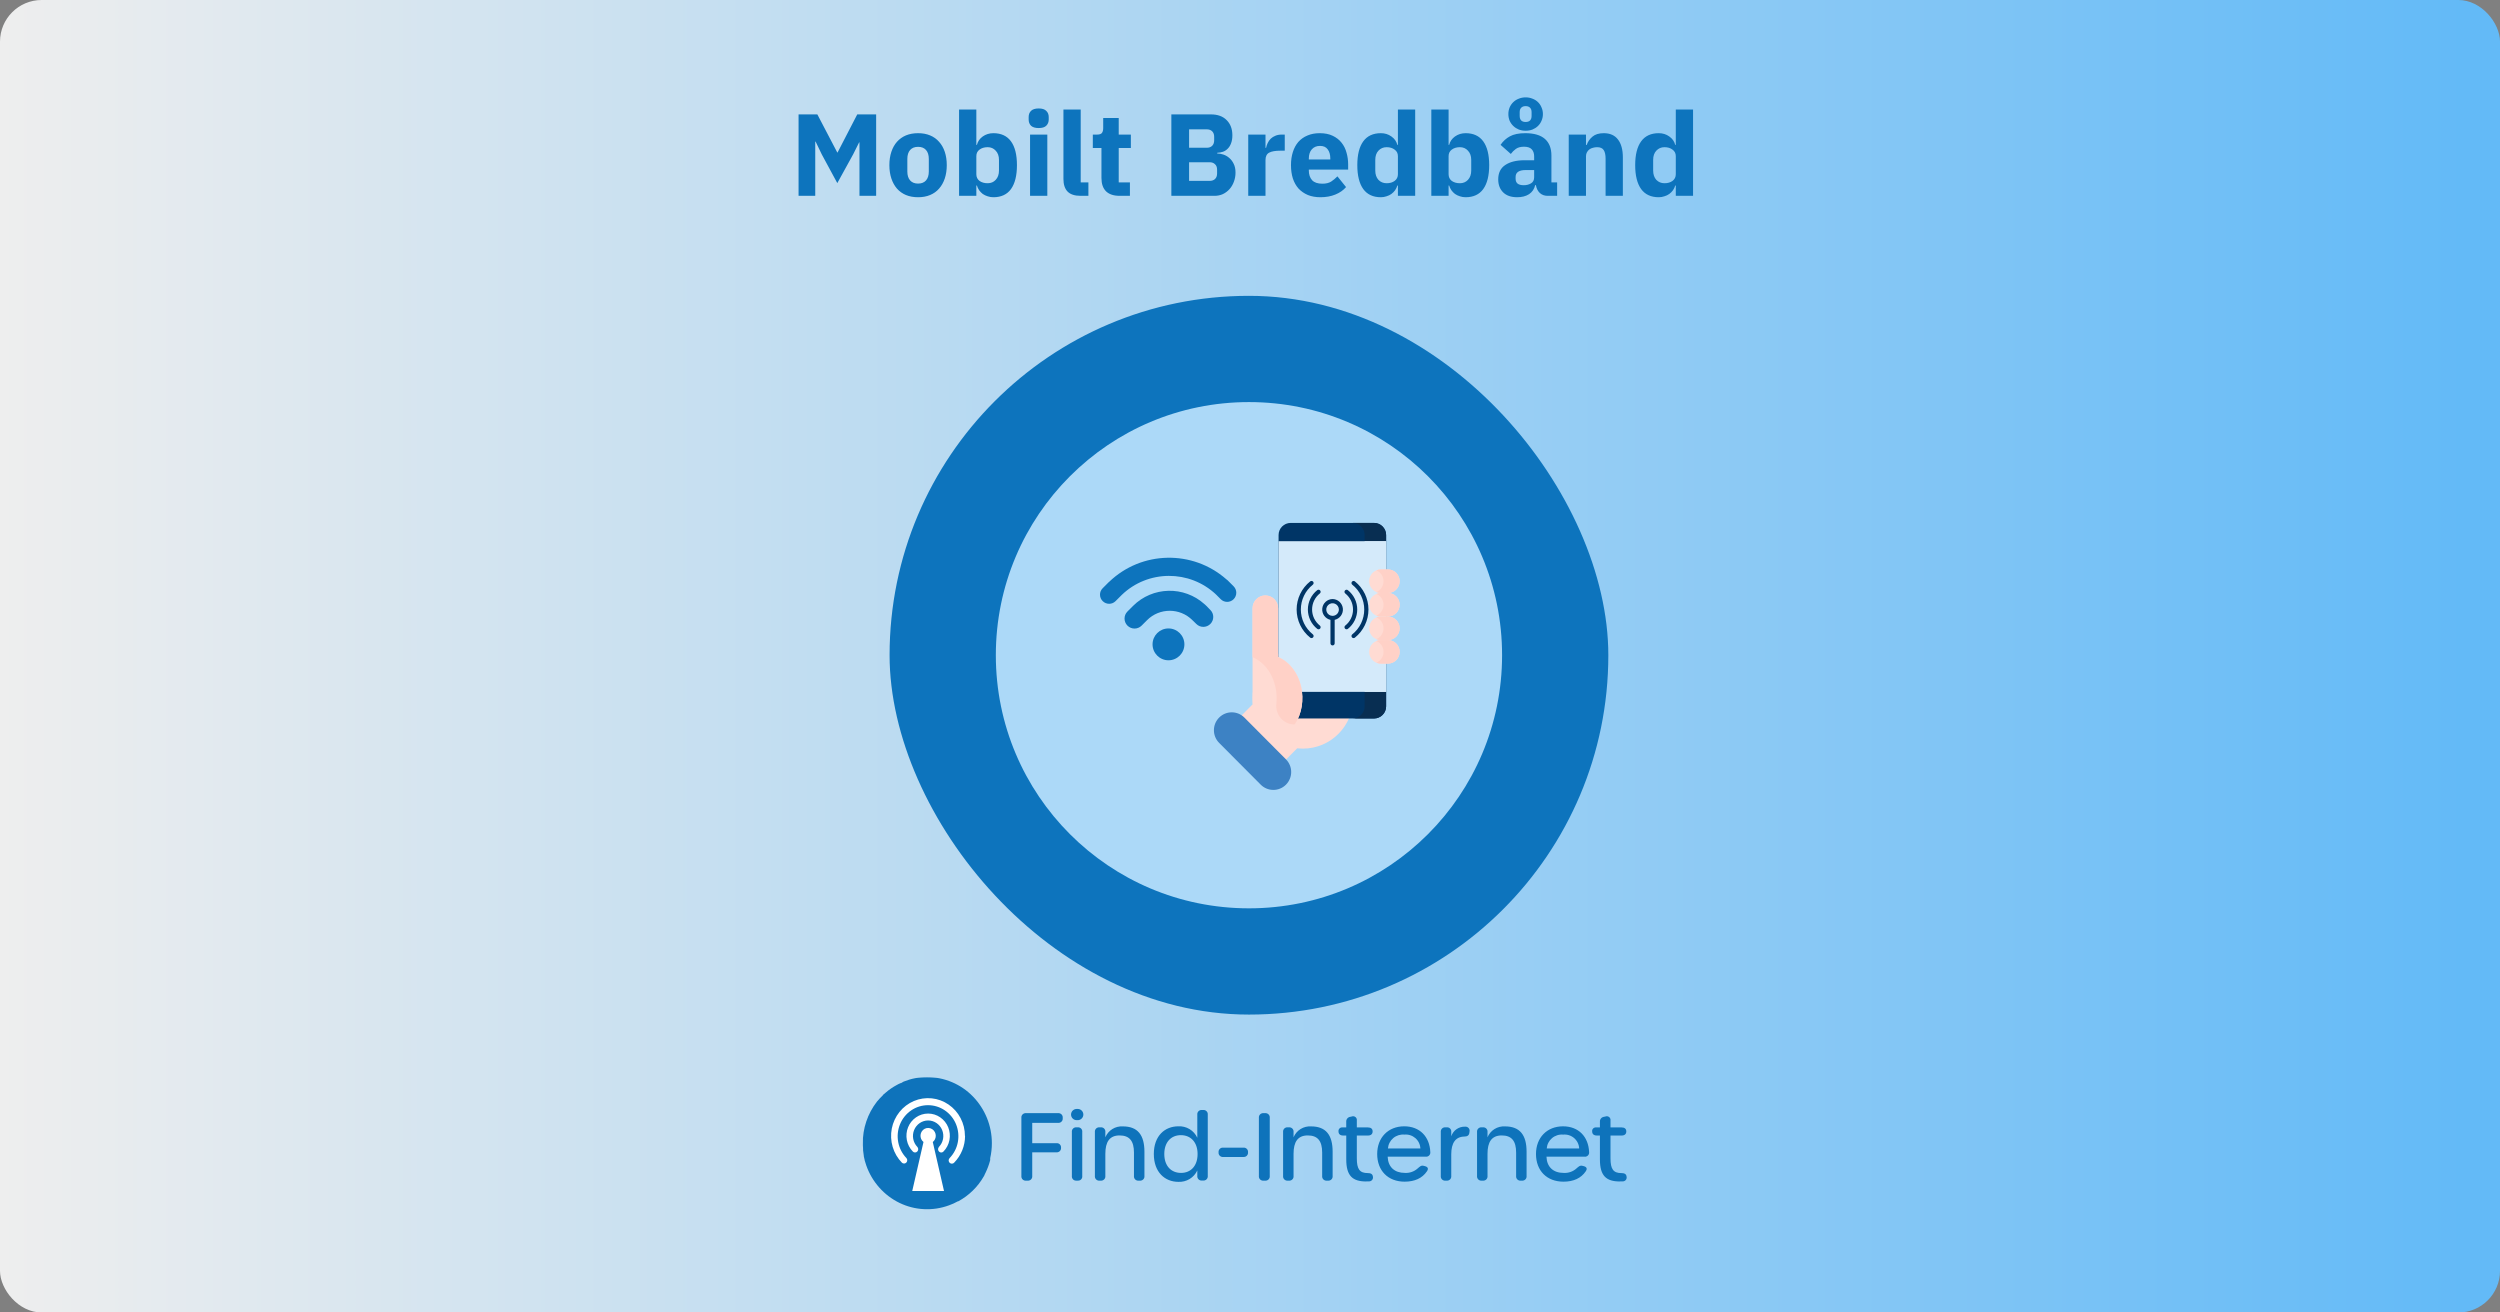
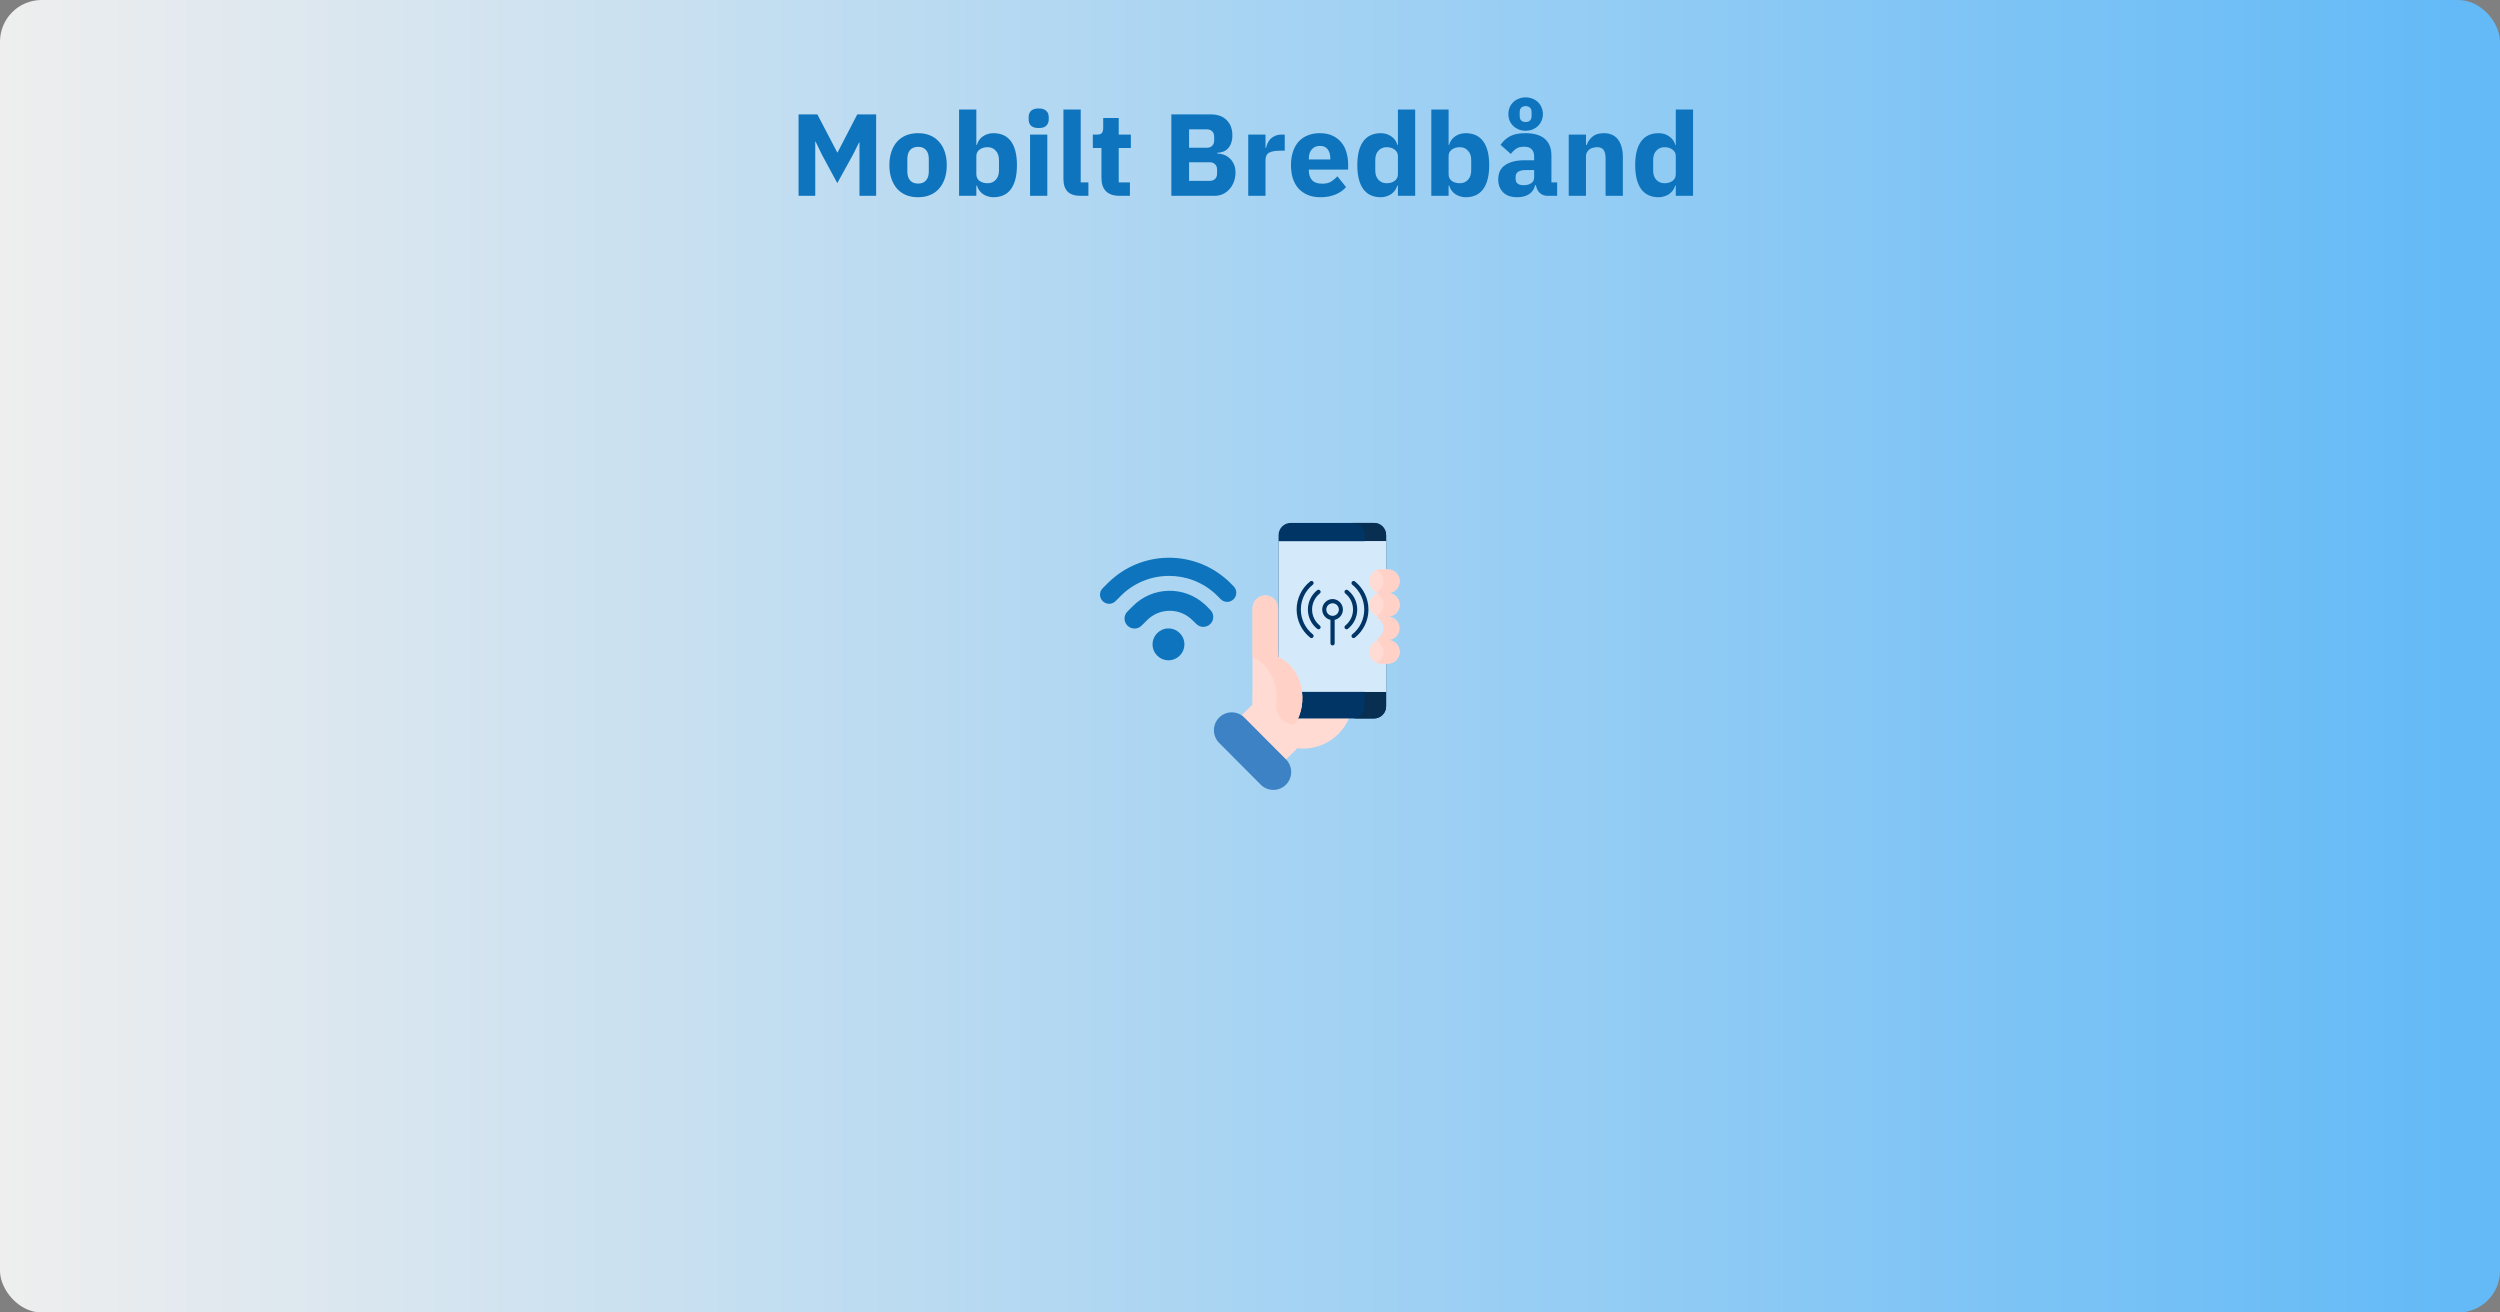
<svg xmlns="http://www.w3.org/2000/svg" width="1200" height="630" viewBox="0 0 1200 630" fill="none">
  <rect x="0" y="0" width="1200" height="630" fill="#808080" stroke="none" />
  <g clip-path="url(#clip0_379_7764)">
    <rect width="1200" height="630" fill="url(#paint0_linear_379_7764)" />
    <mask id="mask0_379_7764" style="mask-type:luminance" maskUnits="userSpaceOnUse" x="414" y="517" width="373" height="64">
-       <path d="M786.364 517H414V581H786.364V517Z" fill="white" />
+       <path d="M786.364 517V581H786.364V517Z" fill="white" />
    </mask>
    <g mask="url(#mask0_379_7764)">
      <path d="M492.509 566.708H493.227C493.53 566.741 493.837 566.706 494.125 566.606C494.412 566.505 494.674 566.341 494.889 566.126C495.105 565.911 495.269 565.65 495.37 565.364C495.471 565.077 495.506 564.771 495.472 564.469V553.109H507.051C507.35 553.143 507.654 553.111 507.938 553.014C508.223 552.916 508.483 552.757 508.698 552.547C508.913 552.337 509.078 552.081 509.182 551.8C509.285 551.518 509.324 551.216 509.296 550.917V550.873C509.32 550.578 509.277 550.28 509.171 550.003C509.066 549.725 508.899 549.475 508.684 549.269C508.47 549.064 508.212 548.908 507.929 548.814C507.647 548.72 507.347 548.69 507.051 548.726H495.472V538.972H507.854C508.158 539.006 508.465 538.972 508.753 538.872C509.041 538.771 509.303 538.608 509.519 538.393C509.735 538.178 509.9 537.917 510.001 537.63C510.103 537.343 510.138 537.037 510.104 536.735V536.558C510.138 536.256 510.103 535.951 510.002 535.664C509.901 535.377 509.737 535.117 509.522 534.902C509.306 534.687 509.045 534.523 508.757 534.422C508.469 534.321 508.163 534.286 507.86 534.319H492.509C492.206 534.286 491.9 534.321 491.612 534.422C491.325 534.522 491.063 534.686 490.848 534.901C490.632 535.116 490.468 535.376 490.367 535.663C490.266 535.949 490.231 536.255 490.264 536.557V564.469C490.231 564.771 490.266 565.077 490.367 565.364C490.467 565.65 490.632 565.911 490.847 566.126C491.063 566.341 491.324 566.505 491.612 566.606C491.899 566.706 492.206 566.741 492.509 566.708ZM517.053 537.669C517.427 537.704 517.805 537.66 518.162 537.541C518.518 537.422 518.846 537.23 519.124 536.977C519.402 536.724 519.624 536.417 519.776 536.074C519.928 535.731 520.006 535.36 520.006 534.985C520.006 534.61 519.928 534.239 519.776 533.896C519.624 533.553 519.402 533.245 519.124 532.993C518.846 532.74 518.518 532.548 518.162 532.429C517.805 532.31 517.427 532.266 517.053 532.301C516.678 532.266 516.3 532.31 515.944 532.429C515.587 532.548 515.259 532.74 514.981 532.993C514.703 533.245 514.481 533.553 514.329 533.896C514.177 534.239 514.099 534.61 514.099 534.985C514.099 535.36 514.177 535.731 514.329 536.074C514.481 536.417 514.703 536.724 514.981 536.977C515.259 537.23 515.587 537.422 515.944 537.541C516.3 537.66 516.678 537.704 517.053 537.669ZM516.699 566.705H517.283C517.583 566.737 517.887 566.7 518.171 566.599C518.455 566.497 518.713 566.332 518.924 566.117C519.136 565.902 519.296 565.642 519.392 565.356C519.488 565.071 519.518 564.768 519.48 564.469V543.355C519.518 543.056 519.488 542.753 519.392 542.467C519.296 542.181 519.136 541.921 518.925 541.705C518.713 541.49 518.455 541.325 518.17 541.223C517.886 541.122 517.582 541.086 517.281 541.118H516.697C516.397 541.09 516.095 541.129 515.812 541.232C515.529 541.335 515.273 541.5 515.063 541.714C514.852 541.929 514.692 542.187 514.594 542.471C514.497 542.755 514.464 543.057 514.498 543.355V564.469C514.464 564.767 514.496 565.069 514.593 565.353C514.691 565.637 514.85 565.895 515.061 566.11C515.271 566.324 515.527 566.49 515.809 566.593C516.092 566.696 516.394 566.736 516.694 566.708L516.699 566.705ZM538.961 540.667C537.189 540.559 535.427 541.005 533.923 541.944C532.418 542.882 531.245 544.266 530.567 545.901V543.355C530.6 543.054 530.565 542.749 530.464 542.462C530.363 542.176 530.199 541.916 529.983 541.702C529.768 541.487 529.507 541.323 529.22 541.223C528.933 541.122 528.627 541.087 528.324 541.12H527.793C527.491 541.086 527.184 541.121 526.897 541.222C526.609 541.323 526.348 541.487 526.132 541.701C525.917 541.916 525.753 542.176 525.652 542.463C525.551 542.75 525.515 543.055 525.549 543.357V564.469C525.515 564.771 525.551 565.076 525.652 565.363C525.753 565.65 525.917 565.91 526.132 566.125C526.348 566.339 526.609 566.503 526.897 566.604C527.184 566.705 527.491 566.74 527.793 566.706H528.324C528.627 566.739 528.933 566.704 529.221 566.603C529.508 566.502 529.769 566.339 529.984 566.124C530.199 565.909 530.364 565.649 530.464 565.362C530.565 565.076 530.6 564.771 530.567 564.469V553.825C530.567 548.183 532.541 545.009 537.39 545.009C542.148 545.009 544.303 547.654 544.303 553.241V564.469C544.269 564.771 544.304 565.076 544.405 565.363C544.505 565.649 544.669 565.909 544.884 566.124C545.1 566.339 545.36 566.503 545.648 566.604C545.935 566.705 546.241 566.741 546.544 566.708H547.075C547.378 566.743 547.686 566.709 547.975 566.609C548.264 566.509 548.526 566.345 548.743 566.13C548.959 565.915 549.124 565.653 549.226 565.366C549.327 565.078 549.362 564.772 549.328 564.469V552.832C549.328 544.743 546.052 540.667 538.961 540.667ZM565.639 567.29C567.524 567.375 569.391 566.902 571.005 565.929C572.619 564.956 573.907 563.527 574.707 561.824V564.42C574.673 564.721 574.708 565.027 574.809 565.314C574.91 565.6 575.075 565.86 575.29 566.075C575.506 566.29 575.767 566.454 576.054 566.555C576.342 566.655 576.648 566.69 576.951 566.657H577.482C577.785 566.69 578.092 566.655 578.379 566.555C578.667 566.454 578.928 566.29 579.143 566.075C579.359 565.86 579.523 565.6 579.624 565.314C579.725 565.027 579.76 564.721 579.727 564.42V535.035C579.76 534.733 579.725 534.428 579.624 534.141C579.523 533.854 579.359 533.594 579.143 533.379C578.928 533.165 578.667 533.001 578.379 532.9C578.092 532.799 577.785 532.764 577.482 532.798H576.951C576.648 532.764 576.342 532.799 576.054 532.9C575.767 533.001 575.506 533.165 575.29 533.379C575.075 533.594 574.91 533.854 574.809 534.141C574.708 534.428 574.673 534.733 574.707 535.035V546.132C573.919 544.408 572.628 542.961 571.003 541.979C569.377 540.998 567.493 540.527 565.595 540.63C559.227 540.63 553.835 545.103 553.835 553.917C553.835 562.773 559.266 567.29 565.639 567.29ZM566.895 562.995C562.093 562.995 558.861 559.596 558.861 553.913C558.861 548.271 562.093 544.875 566.805 544.875C571.608 544.875 574.839 548.32 574.839 553.913C574.846 559.552 571.662 562.995 566.895 562.995ZM587.153 555.345H596.802C597.105 555.378 597.412 555.343 597.699 555.242C597.987 555.142 598.248 554.978 598.463 554.763C598.679 554.548 598.843 554.288 598.944 554.001C599.045 553.715 599.08 553.409 599.047 553.107C599.08 552.805 599.045 552.5 598.944 552.213C598.843 551.927 598.679 551.666 598.463 551.452C598.248 551.237 597.987 551.073 597.699 550.972C597.412 550.872 597.105 550.837 596.802 550.87H587.154C586.852 550.837 586.545 550.872 586.257 550.972C585.97 551.073 585.709 551.237 585.493 551.452C585.278 551.666 585.113 551.927 585.012 552.213C584.911 552.5 584.876 552.805 584.91 553.107C584.876 553.409 584.911 553.715 585.012 554.002C585.113 554.289 585.277 554.549 585.493 554.764C585.708 554.979 585.969 555.143 586.257 555.244C586.545 555.345 586.851 555.38 587.154 555.346L587.153 555.345ZM606.51 566.708H607.228C607.532 566.743 607.839 566.708 608.128 566.608C608.416 566.508 608.678 566.344 608.895 566.129C609.111 565.914 609.276 565.653 609.377 565.365C609.479 565.078 609.514 564.772 609.48 564.469V536.557C609.513 536.255 609.478 535.949 609.377 535.663C609.276 535.376 609.112 535.116 608.896 534.901C608.681 534.686 608.42 534.522 608.132 534.422C607.845 534.321 607.538 534.286 607.235 534.319H606.51C606.207 534.286 605.9 534.321 605.613 534.422C605.325 534.522 605.064 534.686 604.849 534.901C604.633 535.116 604.469 535.376 604.368 535.663C604.267 535.949 604.232 536.255 604.265 536.557V564.469C604.231 564.771 604.266 565.077 604.367 565.364C604.468 565.65 604.632 565.911 604.848 566.126C605.063 566.341 605.325 566.505 605.612 566.606C605.9 566.706 606.207 566.741 606.51 566.708ZM629.299 540.667C627.527 540.559 625.765 541.005 624.261 541.944C622.756 542.882 621.583 544.266 620.905 545.901V543.355C620.939 543.053 620.903 542.748 620.802 542.461C620.701 542.175 620.537 541.914 620.322 541.7C620.106 541.485 619.845 541.321 619.557 541.22C619.27 541.12 618.963 541.085 618.66 541.118H618.13C617.827 541.085 617.52 541.12 617.233 541.22C616.945 541.321 616.684 541.485 616.469 541.7C616.253 541.914 616.089 542.175 615.988 542.461C615.887 542.748 615.852 543.053 615.885 543.355V564.469C615.852 564.771 615.887 565.076 615.988 565.363C616.089 565.65 616.253 565.91 616.469 566.125C616.684 566.339 616.945 566.503 617.233 566.604C617.52 566.705 617.827 566.74 618.13 566.706H618.66C618.963 566.74 619.27 566.705 619.557 566.604C619.845 566.503 620.106 566.339 620.322 566.125C620.537 565.91 620.701 565.65 620.802 565.363C620.903 565.076 620.939 564.771 620.905 564.469V553.825C620.905 548.183 622.879 545.009 627.728 545.009C632.486 545.009 634.641 547.654 634.641 553.241V564.469C634.607 564.771 634.643 565.076 634.744 565.363C634.845 565.65 635.009 565.91 635.224 566.125C635.44 566.339 635.701 566.503 635.989 566.604C636.276 566.705 636.583 566.74 636.885 566.706H637.416C637.719 566.74 638.026 566.705 638.313 566.604C638.601 566.503 638.862 566.339 639.077 566.125C639.293 565.91 639.457 565.65 639.558 565.363C639.659 565.076 639.694 564.771 639.661 564.469V552.832C639.666 544.743 636.39 540.667 629.299 540.667ZM655.806 567.062H657.108C657.394 567.072 657.679 567.016 657.94 566.899C658.202 566.781 658.432 566.605 658.615 566.385C658.797 566.164 658.926 565.905 658.991 565.627C659.057 565.349 659.058 565.059 658.993 564.781C658.859 563.529 657.96 563.081 656.57 563.081C652.664 563.081 651.274 561.248 651.274 555.969V545.057H656.616C658.052 545.057 658.861 544.341 658.861 543.089C658.861 541.837 658.052 541.166 656.616 541.166H651.274V537.898C651.329 537.581 651.297 537.254 651.182 536.952C651.067 536.65 650.873 536.385 650.62 536.184C650.367 535.983 650.064 535.853 649.743 535.809C649.423 535.764 649.096 535.806 648.797 535.931L648.169 536.065C647.59 536.133 647.06 536.423 646.691 536.874C646.323 537.325 646.145 537.901 646.195 538.48V541.164H644.364C644.106 541.136 643.845 541.168 643.601 541.255C643.356 541.343 643.135 541.484 642.953 541.67C642.772 541.855 642.635 542.079 642.553 542.324C642.47 542.57 642.445 542.831 642.479 543.087C642.479 544.339 643.287 545.055 644.724 545.055H646.204V556.552C646.204 564.381 649.211 567.11 655.809 567.11L655.806 567.062ZM674.243 567.196C679.046 567.196 682.681 565.541 684.925 562.231C685.778 560.98 685.456 560.128 683.892 559.726L683.362 559.592C682.106 559.278 681.476 559.994 680.489 560.844C679.659 561.591 678.687 562.166 677.632 562.535C676.576 562.904 675.457 563.059 674.34 562.991C669.357 562.991 666.262 560.17 666.081 555.207H684.301C684.605 555.248 684.915 555.219 685.206 555.121C685.498 555.023 685.762 554.859 685.979 554.643C686.197 554.426 686.361 554.162 686.459 553.872C686.557 553.582 686.587 553.273 686.546 552.97C686.231 545.587 681.474 540.628 674.024 540.628C666.348 540.628 661.052 546.041 661.052 553.915C661.049 561.921 666.255 567.202 674.243 567.202V567.196ZM666.209 551.27C666.28 550.312 666.541 549.378 666.979 548.522C667.416 547.666 668.02 546.905 668.755 546.285C669.491 545.664 670.343 545.196 671.262 544.907C672.181 544.618 673.149 544.515 674.109 544.604C675.057 544.514 676.013 544.618 676.92 544.909C677.826 545.2 678.664 545.671 679.382 546.295C680.1 546.918 680.683 547.681 681.096 548.536C681.509 549.392 681.743 550.322 681.784 551.27H666.209ZM703.246 540.802C701.787 540.747 700.349 541.167 699.151 541.999C697.953 542.83 697.058 544.028 696.604 545.411V543.267C696.631 542.97 696.592 542.671 696.487 542.392C696.383 542.113 696.217 541.86 696.001 541.654C695.785 541.448 695.525 541.292 695.241 541.2C694.957 541.107 694.655 541.08 694.359 541.12H693.828C693.525 541.086 693.219 541.121 692.931 541.222C692.644 541.323 692.383 541.487 692.167 541.701C691.952 541.916 691.787 542.176 691.686 542.463C691.585 542.75 691.55 543.055 691.584 543.357V564.469C691.55 564.771 691.585 565.076 691.686 565.363C691.787 565.65 691.952 565.91 692.167 566.125C692.383 566.339 692.644 566.503 692.931 566.604C693.219 566.705 693.525 566.74 693.828 566.706H694.359C694.662 566.74 694.969 566.705 695.256 566.604C695.544 566.503 695.805 566.339 696.02 566.125C696.236 565.91 696.4 565.65 696.501 565.363C696.602 565.076 696.637 564.771 696.604 564.469V554.049C696.604 548.68 698.624 545.639 702.843 545.549C704.323 545.549 705.176 545.02 705.319 543.581L705.363 543.228C705.441 542.922 705.443 542.602 705.369 542.295C705.296 541.988 705.149 541.703 704.941 541.465C704.733 541.227 704.47 541.043 704.175 540.928C703.879 540.813 703.561 540.771 703.246 540.806V540.802ZM722.396 540.668C720.624 540.561 718.863 541.007 717.358 541.946C715.853 542.884 714.68 544.268 714.003 545.903V543.355C714.036 543.053 714.001 542.748 713.9 542.461C713.799 542.175 713.635 541.914 713.419 541.7C713.204 541.485 712.943 541.321 712.655 541.22C712.367 541.12 712.061 541.085 711.758 541.118H711.227C710.924 541.085 710.618 541.12 710.33 541.22C710.043 541.321 709.782 541.485 709.566 541.7C709.351 541.914 709.186 542.175 709.085 542.461C708.984 542.748 708.949 543.053 708.983 543.355V564.469C708.949 564.771 708.984 565.077 709.085 565.364C709.186 565.651 709.35 565.912 709.566 566.127C709.782 566.342 710.043 566.506 710.331 566.606C710.619 566.707 710.926 566.742 711.229 566.708H711.76C712.063 566.741 712.369 566.706 712.657 566.606C712.944 566.505 713.205 566.341 713.421 566.126C713.636 565.912 713.801 565.651 713.902 565.365C714.003 565.078 714.038 564.773 714.005 564.471V553.825C714.005 548.183 715.979 545.009 720.827 545.009C725.586 545.009 727.74 547.654 727.74 553.241V564.469C727.707 564.77 727.741 565.076 727.842 565.362C727.943 565.648 728.106 565.909 728.321 566.124C728.536 566.338 728.797 566.503 729.084 566.604C729.371 566.705 729.677 566.741 729.979 566.708H730.51C730.813 566.741 731.12 566.706 731.407 566.606C731.695 566.505 731.956 566.341 732.171 566.126C732.387 565.912 732.551 565.651 732.652 565.365C732.753 565.078 732.788 564.773 732.755 564.471V552.832C732.766 544.743 729.489 540.667 722.398 540.667L722.396 540.668ZM750.467 567.202C755.27 567.202 758.905 565.546 761.149 562.237C762.002 560.985 761.68 560.133 760.116 559.731L759.586 559.597C758.33 559.284 757.7 559.999 756.713 560.849C755.883 561.597 754.911 562.171 753.856 562.54C752.8 562.909 751.681 563.064 750.564 562.997C745.581 562.997 742.486 560.176 742.305 555.212H760.525C760.829 555.253 761.139 555.224 761.43 555.126C761.722 555.028 761.986 554.864 762.203 554.648C762.421 554.431 762.585 554.168 762.683 553.878C762.781 553.587 762.811 553.279 762.77 552.975C762.455 545.593 757.698 540.633 750.248 540.633C742.572 540.633 737.276 546.046 737.276 553.92C737.271 561.921 742.479 567.202 750.467 567.202ZM742.433 551.275C742.503 550.317 742.765 549.383 743.202 548.527C743.64 547.671 744.244 546.911 744.979 546.29C745.715 545.669 746.567 545.201 747.486 544.912C748.405 544.624 749.373 544.521 750.333 544.609C751.281 544.52 752.237 544.623 753.144 544.914C754.05 545.205 754.888 545.676 755.606 546.3C756.324 546.924 756.907 547.686 757.32 548.542C757.733 549.397 757.967 550.327 758.008 551.275H742.433ZM777.572 567.068H778.874C779.16 567.078 779.445 567.021 779.706 566.904C779.968 566.786 780.198 566.611 780.381 566.39C780.563 566.17 780.692 565.91 780.758 565.632C780.823 565.354 780.824 565.065 780.759 564.786C780.625 563.534 779.726 563.087 778.336 563.087C774.43 563.087 773.04 561.253 773.04 555.974V545.057H778.382C779.818 545.057 780.627 544.341 780.627 543.089C780.627 541.837 779.818 541.166 778.382 541.166H773.04V537.898C773.095 537.581 773.064 537.254 772.949 536.952C772.834 536.65 772.639 536.385 772.386 536.184C772.133 535.983 771.83 535.853 771.51 535.809C771.189 535.764 770.862 535.806 770.564 535.931L769.936 536.065C769.356 536.133 768.826 536.423 768.457 536.874C768.089 537.325 767.911 537.901 767.961 538.48V541.164H766.122C765.864 541.136 765.602 541.168 765.358 541.255C765.114 541.343 764.892 541.484 764.711 541.67C764.529 541.855 764.392 542.079 764.31 542.324C764.228 542.57 764.203 542.831 764.236 543.087C764.236 544.339 765.045 545.055 766.481 545.055H767.961V556.552C767.961 564.381 770.969 567.11 777.567 567.11L777.572 567.068Z" fill="#0E73BB" />
      <path d="M476.097 548.765C476.099 551.165 475.83 553.558 475.296 555.899C475.307 555.948 475.307 555.999 475.296 556.049V556.847C474.767 558.9 474.037 560.896 473.118 562.807C472.973 563.158 472.803 563.499 472.609 563.826V563.949L472.172 564.744C469.279 569.768 465.042 573.89 459.933 576.649H459.738C458.387 577.407 456.973 578.047 455.512 578.562C451.682 579.972 447.606 580.596 443.528 580.396C439.45 580.196 435.455 579.176 431.782 577.399C428.082 575.606 424.775 573.1 422.053 570.025C419.299 566.922 417.177 563.314 415.806 559.402C415.514 558.582 415.247 557.738 415.029 556.916V556.793C414.852 556.197 414.737 555.599 414.617 554.978V554.732C414.472 553.887 414.35 553.067 414.277 552.246C414.299 551.414 414.251 550.583 414.132 549.76V549.014C414.046 541.688 416.448 534.549 420.948 528.757C421.81 527.717 422.735 526.729 423.716 525.799L423.958 525.446C424.638 524.825 425.342 524.228 426.095 523.656C426.221 523.534 426.359 523.426 426.507 523.334L427.746 522.44L429.056 521.595L430.27 520.899C430.342 520.843 430.425 520.801 430.512 520.775L430.827 520.599L431.269 520.351L431.901 520.077L432.24 519.901H432.483L433.721 519.18C437.312 517.717 441.159 516.976 445.038 517.001C449.136 517.01 453.189 517.838 456.96 519.436C460.73 521.034 464.141 523.369 466.991 526.303C472.842 532.325 476.108 540.382 476.097 548.765Z" fill="#0E73BB" />
      <path d="M449.168 545.212C449.176 544.574 449.023 543.944 448.724 543.38C448.429 542.82 447.996 542.345 447.465 541.999C446.94 541.657 446.335 541.458 445.709 541.422C445.084 541.386 444.459 541.514 443.899 541.793C443.333 542.078 442.85 542.503 442.496 543.027C442.139 543.556 441.919 544.166 441.857 544.8C441.796 545.435 441.894 546.075 442.142 546.663C442.387 547.247 442.777 547.76 443.274 548.153L437.876 571.682H453.125L447.736 548.169C448.178 547.815 448.535 547.366 448.781 546.857C449.03 546.344 449.162 545.782 449.168 545.212ZM463.229 545.212C463.235 549.997 461.371 554.597 458.032 558.037C457.897 558.194 457.731 558.323 457.544 558.414C457.359 558.505 457.157 558.557 456.951 558.566C456.745 558.575 456.539 558.541 456.347 558.467C456.153 558.392 455.976 558.279 455.828 558.134C455.677 557.988 455.557 557.812 455.475 557.619C455.393 557.423 455.351 557.214 455.351 557.002C455.351 556.79 455.393 556.58 455.475 556.385C455.556 556.191 455.677 556.015 455.828 555.868C457.856 553.757 459.223 551.103 459.762 548.23C460.309 545.344 460.01 542.362 458.901 539.64C457.803 536.945 455.934 534.631 453.527 532.986C451.151 531.358 448.335 530.486 445.452 530.486C442.568 530.486 439.753 531.358 437.377 532.986C434.97 534.634 433.103 536.95 432.008 539.647C430.899 542.369 430.6 545.351 431.147 548.237C431.686 551.11 433.053 553.764 435.081 555.875C435.346 556.176 435.489 556.565 435.479 556.966C435.47 557.366 435.31 557.749 435.031 558.037C434.757 558.321 434.381 558.485 433.985 558.494C433.59 558.504 433.207 558.357 432.919 558.086C430.847 555.962 429.326 553.366 428.486 550.524C427.638 547.662 427.492 544.638 428.062 541.708C428.627 538.795 429.892 536.062 431.748 533.743C433.583 531.447 435.962 529.641 438.67 528.488C441.359 527.349 444.293 526.906 447.2 527.199C450.107 527.493 452.893 528.515 455.298 530.169C457.734 531.842 459.721 534.086 461.082 536.705C462.458 539.348 463.174 542.283 463.171 545.261L463.229 545.212ZM450.698 550.501C451.71 549.446 452.391 548.12 452.66 546.686C452.931 545.244 452.779 543.755 452.223 542.396C451.674 541.049 450.741 539.893 449.538 539.071C448.351 538.258 446.944 537.823 445.504 537.823C444.064 537.823 442.657 538.258 441.47 539.071C440.268 539.893 439.335 541.05 438.787 542.396C438.231 543.755 438.079 545.244 438.35 546.686C438.617 548.121 439.297 549.448 440.308 550.505C440.589 550.805 440.746 551.2 440.746 551.611C440.746 552.022 440.589 552.417 440.308 552.717C440.169 552.867 440.001 552.987 439.814 553.07C439.629 553.15 439.43 553.192 439.228 553.192C439.026 553.192 438.827 553.15 438.642 553.07C438.455 552.987 438.287 552.867 438.148 552.717C436.681 551.213 435.687 549.313 435.29 547.252C434.886 545.187 435.089 543.05 435.873 541.097C436.652 539.159 437.986 537.493 439.71 536.308C441.412 535.137 443.432 534.509 445.501 534.509C447.569 534.509 449.589 535.137 451.291 536.308C453.018 537.492 454.356 539.158 455.137 541.097C455.926 543.054 456.131 545.197 455.726 547.268C455.328 549.328 454.335 551.228 452.867 552.733C452.728 552.883 452.56 553.003 452.374 553.086C452.189 553.166 451.989 553.208 451.787 553.208C451.585 553.208 451.386 553.166 451.201 553.086C451.014 553.003 450.846 552.883 450.707 552.733C450.426 552.433 450.27 552.038 450.27 551.627C450.27 551.216 450.426 550.821 450.707 550.521L450.698 550.501Z" fill="white" />
    </g>
-     <rect x="427" y="142" width="345" height="345" rx="172.5" fill="#0D74BD" />
-     <circle cx="599.5" cy="314.5" r="121.5" fill="#ACD9F8" />
    <path d="M625.382 359.34C638.725 359.34 649.542 348.474 649.542 335.069C649.542 321.665 638.725 310.799 625.382 310.799C612.039 310.799 601.223 321.665 601.223 335.069C601.223 348.474 612.039 359.34 625.382 359.34Z" fill="#FFDBD3" />
    <path d="M659.517 344.871H619.536C616.323 344.871 613.718 342.266 613.718 339.052V256.819C613.718 253.605 616.323 251 619.536 251H659.517C662.731 251 665.336 253.605 665.336 256.819V339.052C665.336 342.266 662.731 344.871 659.517 344.871Z" fill="#003566" />
    <path d="M659.518 251H649.204C652.418 251 655.023 253.605 655.023 256.819V339.052C655.023 342.266 652.418 344.871 649.204 344.871H659.518C662.732 344.871 665.337 342.266 665.337 339.052V256.819C665.337 253.605 662.732 251 659.518 251Z" fill="#082E52" />
    <path d="M613.718 259.773H665.336V332.086H613.718V259.773Z" fill="#D4EAFA" />
    <path d="M655.022 259.773H665.337V332.086H655.022V259.773Z" fill="#D4EAFA" />
    <path d="M630.153 304.484C628.361 303.057 626.914 301.244 625.919 299.18C624.925 297.116 624.408 294.855 624.408 292.564C624.408 290.273 624.925 288.011 625.919 285.948C626.914 283.884 628.361 282.071 630.153 280.644C630.363 280.477 630.498 280.234 630.528 279.967C630.558 279.701 630.481 279.434 630.314 279.225C630.148 279.015 629.904 278.88 629.638 278.85C629.372 278.82 629.105 278.897 628.895 279.064C626.864 280.679 625.224 282.732 624.096 285.069C622.968 287.407 622.383 289.969 622.383 292.564C622.383 295.159 622.968 297.721 624.096 300.058C625.224 302.396 626.864 304.449 628.895 306.064C628.999 306.147 629.118 306.208 629.246 306.245C629.373 306.281 629.506 306.292 629.638 306.277C629.77 306.262 629.897 306.222 630.013 306.157C630.129 306.093 630.232 306.007 630.314 305.903C630.397 305.799 630.458 305.68 630.495 305.553C630.532 305.425 630.543 305.292 630.528 305.16C630.513 305.028 630.472 304.901 630.408 304.785C630.344 304.669 630.257 304.567 630.153 304.484Z" fill="#003566" />
    <path d="M650.347 279.071C650.137 278.905 649.87 278.828 649.604 278.858C649.338 278.888 649.095 279.023 648.928 279.232C648.761 279.442 648.684 279.709 648.714 279.975C648.745 280.241 648.879 280.485 649.089 280.651C650.881 282.079 652.328 283.892 653.323 285.955C654.317 288.019 654.834 290.281 654.834 292.572C654.834 294.863 654.317 297.124 653.323 299.188C652.328 301.252 650.881 303.065 649.089 304.492C648.879 304.659 648.745 304.902 648.714 305.168C648.684 305.434 648.761 305.701 648.928 305.911C649.095 306.12 649.338 306.255 649.604 306.285C649.87 306.315 650.137 306.239 650.347 306.072C652.378 304.456 654.019 302.404 655.146 300.066C656.274 297.729 656.859 295.167 656.859 292.572C656.859 289.976 656.274 287.415 655.146 285.077C654.019 282.74 652.378 280.687 650.347 279.071Z" fill="#003566" />
    <path d="M633.525 300.268C632.363 299.347 631.425 298.176 630.78 296.842C630.136 295.507 629.801 294.045 629.801 292.563C629.801 291.081 630.136 289.618 630.78 288.284C631.425 286.95 632.363 285.779 633.525 284.858C633.734 284.692 633.869 284.448 633.899 284.182C633.929 283.916 633.852 283.649 633.686 283.439C633.519 283.23 633.276 283.095 633.009 283.065C632.743 283.035 632.476 283.112 632.267 283.278C630.867 284.388 629.737 285.8 628.96 287.408C628.183 289.016 627.779 290.778 627.779 292.564C627.779 294.35 628.183 296.113 628.96 297.721C629.737 299.329 630.867 300.74 632.267 301.85C632.476 302.017 632.743 302.093 633.009 302.063C633.276 302.033 633.519 301.898 633.686 301.689C633.852 301.479 633.929 301.212 633.899 300.946C633.869 300.68 633.734 300.434 633.525 300.268Z" fill="#003566" />
    <path d="M646.986 283.284C646.776 283.117 646.509 283.041 646.243 283.071C645.977 283.101 645.733 283.236 645.566 283.445C645.4 283.655 645.323 283.922 645.353 284.188C645.383 284.454 645.518 284.697 645.727 284.864C646.889 285.785 647.827 286.956 648.472 288.29C649.117 289.624 649.452 291.087 649.452 292.569C649.452 294.051 649.117 295.513 648.472 296.848C647.827 298.182 646.889 299.353 645.727 300.273C645.518 300.44 645.383 300.683 645.353 300.95C645.323 301.216 645.4 301.483 645.566 301.692C645.733 301.902 645.977 302.037 646.243 302.067C646.509 302.097 646.776 302.02 646.986 301.853C648.385 300.744 649.515 299.332 650.292 297.724C651.069 296.116 651.473 294.354 651.473 292.568C651.473 290.782 651.069 289.019 650.292 287.411C649.515 285.803 648.385 284.394 646.986 283.284Z" fill="#003566" />
    <path d="M639.631 287.533C638.393 287.555 637.206 288.031 636.295 288.869C635.384 289.708 634.812 290.852 634.688 292.084C634.563 293.316 634.895 294.551 635.62 295.554C636.345 296.558 637.413 297.261 638.622 297.531V308.8C638.622 308.933 638.648 309.064 638.698 309.186C638.749 309.309 638.824 309.42 638.917 309.514C639.011 309.608 639.122 309.682 639.245 309.733C639.367 309.784 639.499 309.81 639.631 309.81C639.764 309.81 639.895 309.784 640.018 309.733C640.14 309.682 640.251 309.608 640.345 309.514C640.439 309.42 640.513 309.309 640.564 309.186C640.615 309.064 640.641 308.933 640.641 308.8V297.531C641.849 297.261 642.917 296.558 643.642 295.554C644.367 294.551 644.699 293.316 644.575 292.084C644.45 290.852 643.878 289.708 642.967 288.869C642.056 288.031 640.869 287.555 639.631 287.533ZM639.631 295.613C639.032 295.613 638.447 295.435 637.948 295.102C637.45 294.769 637.062 294.296 636.833 293.743C636.604 293.189 636.544 292.58 636.66 291.993C636.777 291.405 637.066 290.866 637.489 290.442C637.913 290.018 638.453 289.73 639.04 289.613C639.628 289.496 640.237 289.556 640.79 289.785C641.344 290.015 641.817 290.403 642.15 290.901C642.482 291.399 642.66 291.985 642.66 292.584C642.659 293.387 642.339 294.156 641.772 294.724C641.204 295.292 640.434 295.611 639.631 295.613Z" fill="#003566" />
    <path d="M621.429 347.757C628.452 337.545 625.351 320.508 613.489 315.375V291.976C613.489 288.573 610.743 285.814 607.356 285.814C603.968 285.814 601.222 288.573 601.222 291.976V338.124L592.119 347.27L613.319 368.567L622.628 359.215" fill="#FFDBD3" />
    <path d="M613.492 315.375V291.976C613.492 288.573 610.746 285.814 607.359 285.814C603.972 285.814 601.226 288.573 601.226 291.976V315.413C609.659 319.116 613.63 328.854 612.646 337.828C612.066 343.112 616.117 347.756 621.433 347.756C628.455 337.544 625.355 320.508 613.492 315.375Z" fill="#FFD1C7" />
    <path d="M657.186 278.995V278.969C657.186 275.856 659.709 273.332 662.823 273.332H666.199C669.313 273.332 671.836 275.856 671.836 278.969V278.995C671.836 282.108 669.313 284.632 666.199 284.632H662.823C659.709 284.632 657.186 282.108 657.186 278.995Z" fill="#FFDBD3" />
    <path d="M666.199 273.332H662.822C662.05 273.332 661.313 273.487 660.643 273.769C662.674 274.621 664.1 276.629 664.1 278.969V278.995C664.1 281.336 662.674 283.343 660.643 284.195C661.313 284.476 662.05 284.632 662.822 284.632H666.199C669.312 284.632 671.836 282.108 671.836 278.995V278.969C671.836 275.856 669.312 273.332 666.199 273.332Z" fill="#FFD1C7" />
    <path d="M657.186 290.298V290.272C657.186 287.159 659.709 284.635 662.823 284.635H666.199C669.313 284.635 671.836 287.159 671.836 290.272V290.298C671.836 293.411 669.313 295.935 666.199 295.935H662.823C659.709 295.935 657.186 293.411 657.186 290.298Z" fill="#FFDBD3" />
    <path d="M666.199 284.635H662.822C662.05 284.635 661.313 284.79 660.643 285.072C662.674 285.924 664.1 287.931 664.1 290.272V290.298C664.1 292.638 662.674 294.645 660.643 295.498C661.313 295.779 662.05 295.935 662.822 295.935H666.199C669.312 295.935 671.836 293.411 671.836 290.298V290.272C671.836 287.159 669.312 284.635 666.199 284.635Z" fill="#FFD1C7" />
-     <path d="M657.186 301.595V301.569C657.186 298.455 659.709 295.932 662.823 295.932H666.199C669.313 295.932 671.836 298.455 671.836 301.569V301.595C671.836 304.708 669.313 307.232 666.199 307.232H662.823C659.709 307.232 657.186 304.708 657.186 301.595Z" fill="#FFDBD3" />
    <path d="M666.199 295.932H662.822C662.05 295.932 661.313 296.087 660.643 296.368C662.674 297.221 664.1 299.228 664.1 301.568V301.594C664.1 303.935 662.674 305.942 660.643 306.794C661.313 307.076 662.05 307.231 662.822 307.231H666.199C669.312 307.231 671.836 304.707 671.836 301.594V301.568C671.836 298.455 669.312 295.932 666.199 295.932Z" fill="#FFD1C7" />
    <path d="M657.186 312.897V312.871C657.186 309.758 659.709 307.234 662.823 307.234H666.199C669.313 307.234 671.836 309.758 671.836 312.871V312.897C671.836 316.011 669.313 318.534 666.199 318.534H662.823C659.709 318.534 657.186 316.011 657.186 312.897Z" fill="#FFDBD3" />
    <path d="M666.199 307.234H662.822C662.05 307.234 661.313 307.39 660.643 307.671C662.674 308.524 664.1 310.531 664.1 312.871V312.897C664.1 315.238 662.674 317.245 660.643 318.097C661.313 318.379 662.05 318.534 662.822 318.534H666.199C669.312 318.534 671.836 316.011 671.836 312.897V312.871C671.836 309.758 669.312 307.234 666.199 307.234Z" fill="#FFD1C7" />
    <path d="M617.264 376.637C613.92 379.996 608.495 379.996 605.151 376.637L585.186 356.581C581.846 353.226 581.846 347.789 585.186 344.434C588.53 341.074 593.955 341.074 597.299 344.434L617.264 364.49C620.604 367.845 620.604 373.282 617.264 376.637Z" fill="#3D82C4" />
    <path d="M560.866 316.938C565.087 316.938 568.509 313.516 568.509 309.295C568.509 305.074 565.087 301.652 560.866 301.652C556.645 301.652 553.224 305.074 553.224 309.295C553.224 313.516 556.645 316.938 560.866 316.938Z" fill="#0D74BD" />
    <path d="M579.132 290.891C579.018 290.774 578.899 290.671 578.782 290.563L578.439 290.239C578.382 290.179 578.319 290.135 578.247 290.078C568.364 281.1 553.239 281.456 543.807 290.888L542.702 291.997L541.17 293.528C539.306 295.393 539.315 298.433 541.183 300.301C543.054 302.175 546.094 302.179 547.956 300.314L550.596 297.674C556.594 291.679 566.351 291.679 572.346 297.671L574.252 299.517C576.098 301.363 579.11 301.36 580.965 299.501C581.863 298.606 582.358 297.412 582.361 296.143C582.364 294.879 581.876 293.685 580.978 292.794L579.132 290.891Z" fill="#0D74BD" />
    <path d="M592.15 281.443L590.562 279.855C590.556 279.849 590.553 279.839 590.54 279.836L589.287 278.576C589.066 278.359 588.827 278.17 588.575 278.006C572.467 263.864 547.967 264.299 532.373 279.301C532.297 279.37 532.212 279.417 532.137 279.493L529.27 282.363C527.569 284.061 527.578 286.824 529.289 288.534C530.996 290.242 533.759 290.254 535.46 288.55L538.327 285.686C538.346 285.661 538.362 285.639 538.381 285.623C550.991 273.441 570.996 273.365 583.707 285.374L585.963 287.633C587.661 289.331 590.43 289.325 592.138 287.618C593.842 285.907 593.848 283.141 592.15 281.443Z" fill="#0D74BD" />
    <path d="M412.544 68.352H412.376L409.52 74.064L401.904 87.896L394.456 74.12L391.488 67.96H391.32V94H383.312V54.912H392.328L401.904 73.224H402.016L411.48 54.912H420.552V94H412.544V68.352ZM440.675 94.672C438.509 94.672 436.568 94.317 434.851 93.608C433.171 92.899 431.733 91.872 430.539 90.528C429.381 89.184 428.485 87.56 427.851 85.656C427.216 83.752 426.899 81.624 426.899 79.272C426.899 76.92 427.216 74.792 427.851 72.888C428.485 70.984 429.381 69.379 430.539 68.072C431.733 66.728 433.171 65.701 434.851 64.992C436.568 64.283 438.509 63.928 440.675 63.928C442.84 63.928 444.763 64.283 446.443 64.992C448.16 65.701 449.597 66.728 450.755 68.072C451.949 69.379 452.864 70.984 453.499 72.888C454.133 74.792 454.451 76.92 454.451 79.272C454.451 81.624 454.133 83.752 453.499 85.656C452.864 87.56 451.949 89.184 450.755 90.528C449.597 91.872 448.16 92.899 446.443 93.608C444.763 94.317 442.84 94.672 440.675 94.672ZM440.675 88.12C442.317 88.12 443.587 87.616 444.483 86.608C445.379 85.6 445.827 84.163 445.827 82.296V76.304C445.827 74.437 445.379 73 444.483 71.992C443.587 70.984 442.317 70.48 440.675 70.48C439.032 70.48 437.763 70.984 436.867 71.992C435.971 73 435.523 74.437 435.523 76.304V82.296C435.523 84.163 435.971 85.6 436.867 86.608C437.763 87.616 439.032 88.12 440.675 88.12ZM460.356 52.56H468.644V69.528H468.924C469.335 67.885 470.268 66.541 471.724 65.496C473.218 64.451 474.916 63.928 476.82 63.928C480.554 63.928 483.372 65.235 485.276 67.848C487.18 70.461 488.132 74.269 488.132 79.272C488.132 84.275 487.18 88.101 485.276 90.752C483.372 93.365 480.554 94.672 476.82 94.672C475.85 94.672 474.935 94.523 474.076 94.224C473.218 93.963 472.434 93.589 471.724 93.104C471.052 92.581 470.474 91.984 469.988 91.312C469.503 90.603 469.148 89.856 468.924 89.072H468.644V94H460.356V52.56ZM474.076 87.952C475.644 87.952 476.932 87.411 477.94 86.328C478.986 85.208 479.508 83.715 479.508 81.848V76.752C479.508 74.885 478.986 73.411 477.94 72.328C476.932 71.208 475.644 70.648 474.076 70.648C472.508 70.648 471.202 71.04 470.156 71.824C469.148 72.571 468.644 73.616 468.644 74.96V83.64C468.644 84.984 469.148 86.048 470.156 86.832C471.202 87.579 472.508 87.952 474.076 87.952ZM498.571 61.464C496.891 61.464 495.659 61.091 494.875 60.344C494.128 59.56 493.755 58.571 493.755 57.376V56.144C493.755 54.949 494.128 53.979 494.875 53.232C495.659 52.448 496.891 52.056 498.571 52.056C500.251 52.056 501.464 52.448 502.211 53.232C502.995 53.979 503.387 54.949 503.387 56.144V57.376C503.387 58.571 502.995 59.56 502.211 60.344C501.464 61.091 500.251 61.464 498.571 61.464ZM494.427 64.6H502.715V94H494.427V64.6ZM518.682 94C515.845 94 513.754 93.309 512.41 91.928C511.103 90.547 510.45 88.549 510.45 85.936V52.56H518.738V87.56H522.434V94H518.682ZM537.434 94C534.559 94 532.375 93.272 530.882 91.816C529.426 90.36 528.698 88.232 528.698 85.432V71.04H524.554V64.6H526.626C527.746 64.6 528.511 64.339 528.922 63.816C529.332 63.256 529.538 62.472 529.538 61.464V56.648H536.986V64.6H542.81V71.04H536.986V87.56H542.362V94H537.434ZM562.25 54.912H581.234C584.482 54.912 587.002 55.827 588.793 57.656C590.623 59.485 591.538 61.912 591.538 64.936C591.538 66.429 591.332 67.699 590.922 68.744C590.548 69.789 590.026 70.648 589.354 71.32C588.719 71.992 587.954 72.496 587.058 72.832C586.199 73.131 585.266 73.299 584.258 73.336V73.672C585.191 73.672 586.162 73.84 587.17 74.176C588.215 74.512 589.167 75.053 590.026 75.8C590.884 76.509 591.594 77.443 592.154 78.6C592.751 79.757 593.05 81.176 593.05 82.856C593.05 84.387 592.788 85.843 592.266 87.224C591.78 88.568 591.09 89.744 590.194 90.752C589.298 91.76 588.234 92.563 587.002 93.16C585.77 93.72 584.426 94 582.97 94H562.25V54.912ZM570.762 86.832H580.562C581.682 86.832 582.559 86.533 583.194 85.936C583.866 85.301 584.202 84.424 584.202 83.304V81.4C584.202 80.28 583.866 79.421 583.194 78.824C582.559 78.189 581.682 77.872 580.562 77.872H570.762V86.832ZM570.762 70.928H579.218C580.338 70.928 581.215 70.611 581.85 69.976C582.484 69.341 582.802 68.464 582.802 67.344V65.664C582.802 64.544 582.484 63.667 581.85 63.032C581.215 62.397 580.338 62.08 579.218 62.08H570.762V70.928ZM599.153 94V64.6H607.441V70.984H607.721C607.87 70.163 608.132 69.379 608.505 68.632C608.878 67.848 609.364 67.157 609.961 66.56C610.596 65.963 611.342 65.496 612.201 65.16C613.06 64.787 614.068 64.6 615.225 64.6H616.681V72.328H614.609C612.182 72.328 610.372 72.645 609.177 73.28C608.02 73.915 607.441 75.091 607.441 76.808V94H599.153ZM633.784 94.672C631.544 94.672 629.547 94.317 627.792 93.608C626.038 92.861 624.544 91.835 623.312 90.528C622.118 89.184 621.203 87.56 620.568 85.656C619.971 83.752 619.672 81.624 619.672 79.272C619.672 76.957 619.971 74.867 620.568 73C621.166 71.096 622.043 69.472 623.2 68.128C624.395 66.784 625.851 65.757 627.568 65.048C629.286 64.301 631.246 63.928 633.448 63.928C635.875 63.928 637.947 64.339 639.664 65.16C641.419 65.981 642.838 67.083 643.92 68.464C645.04 69.845 645.843 71.451 646.328 73.28C646.851 75.072 647.112 76.957 647.112 78.936V81.4H628.24V81.848C628.24 83.789 628.763 85.339 629.808 86.496C630.854 87.616 632.496 88.176 634.736 88.176C636.454 88.176 637.854 87.84 638.936 87.168C640.019 86.459 641.027 85.619 641.96 84.648L646.104 89.8C644.798 91.331 643.08 92.525 640.952 93.384C638.862 94.243 636.472 94.672 633.784 94.672ZM633.616 70.032C631.936 70.032 630.611 70.592 629.64 71.712C628.707 72.795 628.24 74.251 628.24 76.08V76.528H638.544V76.024C638.544 74.232 638.134 72.795 637.312 71.712C636.528 70.592 635.296 70.032 633.616 70.032ZM670.998 89.072H670.718C670.494 89.856 670.139 90.603 669.654 91.312C669.168 91.984 668.571 92.581 667.862 93.104C667.19 93.589 666.406 93.963 665.51 94.224C664.651 94.523 663.755 94.672 662.822 94.672C659.088 94.672 656.27 93.365 654.366 90.752C652.462 88.101 651.51 84.275 651.51 79.272C651.51 74.269 652.462 70.461 654.366 67.848C656.27 65.235 659.088 63.928 662.822 63.928C664.726 63.928 666.406 64.451 667.862 65.496C669.355 66.541 670.307 67.885 670.718 69.528H670.998V52.56H679.286V94H670.998V89.072ZM665.566 87.952C667.134 87.952 668.422 87.579 669.43 86.832C670.475 86.048 670.998 84.984 670.998 83.64V74.96C670.998 73.616 670.475 72.571 669.43 71.824C668.422 71.04 667.134 70.648 665.566 70.648C663.998 70.648 662.691 71.208 661.646 72.328C660.638 73.411 660.134 74.885 660.134 76.752V81.848C660.134 83.715 660.638 85.208 661.646 86.328C662.691 87.411 663.998 87.952 665.566 87.952ZM687.036 52.56H695.324V69.528H695.604C696.015 67.885 696.948 66.541 698.404 65.496C699.897 64.451 701.596 63.928 703.5 63.928C707.233 63.928 710.052 65.235 711.956 67.848C713.86 70.461 714.812 74.269 714.812 79.272C714.812 84.275 713.86 88.101 711.956 90.752C710.052 93.365 707.233 94.672 703.5 94.672C702.529 94.672 701.615 94.523 700.756 94.224C699.897 93.963 699.113 93.589 698.404 93.104C697.732 92.581 697.153 91.984 696.668 91.312C696.183 90.603 695.828 89.856 695.604 89.072H695.324V94H687.036V52.56ZM700.756 87.952C702.324 87.952 703.612 87.411 704.62 86.328C705.665 85.208 706.188 83.715 706.188 81.848V76.752C706.188 74.885 705.665 73.411 704.62 72.328C703.612 71.208 702.324 70.648 700.756 70.648C699.188 70.648 697.881 71.04 696.836 71.824C695.828 72.571 695.324 73.616 695.324 74.96V83.64C695.324 84.984 695.828 86.048 696.836 86.832C697.881 87.579 699.188 87.952 700.756 87.952ZM742.834 94C741.341 94 740.09 93.533 739.082 92.6C738.112 91.667 737.496 90.416 737.234 88.848H736.898C736.45 90.752 735.461 92.208 733.93 93.216C732.4 94.187 730.514 94.672 728.274 94.672C725.325 94.672 723.066 93.888 721.498 92.32C719.93 90.752 719.146 88.68 719.146 86.104C719.146 83.005 720.266 80.709 722.506 79.216C724.784 77.685 727.864 76.92 731.746 76.92H736.394V75.072C736.394 73.653 736.021 72.533 735.274 71.712C734.528 70.853 733.277 70.424 731.522 70.424C729.88 70.424 728.573 70.779 727.602 71.488C726.632 72.197 725.829 73 725.194 73.896L720.266 69.528C721.461 67.773 722.954 66.411 724.746 65.44C726.576 64.432 729.04 63.928 732.138 63.928C736.32 63.928 739.456 64.843 741.546 66.672C743.637 68.501 744.682 71.171 744.682 74.68V87.56H747.426V94H742.834ZM731.354 88.904C732.736 88.904 733.912 88.605 734.882 88.008C735.89 87.411 736.394 86.44 736.394 85.096V81.624H732.362C729.114 81.624 727.49 82.725 727.49 84.928V85.768C727.49 86.851 727.826 87.653 728.498 88.176C729.17 88.661 730.122 88.904 731.354 88.904ZM732.306 62.752C731.149 62.752 730.066 62.565 729.058 62.192C728.05 61.781 727.173 61.221 726.426 60.512C725.68 59.803 725.082 58.963 724.634 57.992C724.224 56.984 724.018 55.901 724.018 54.744C724.018 53.587 724.224 52.523 724.634 51.552C725.082 50.544 725.68 49.685 726.426 48.976C727.173 48.267 728.05 47.725 729.058 47.352C730.066 46.941 731.149 46.736 732.306 46.736C733.464 46.736 734.546 46.941 735.554 47.352C736.562 47.725 737.44 48.267 738.186 48.976C738.933 49.685 739.512 50.544 739.922 51.552C740.37 52.523 740.594 53.587 740.594 54.744C740.594 55.901 740.37 56.984 739.922 57.992C739.512 58.963 738.933 59.803 738.186 60.512C737.44 61.221 736.562 61.781 735.554 62.192C734.546 62.565 733.464 62.752 732.306 62.752ZM732.306 58.552C733.24 58.552 733.949 58.309 734.434 57.824C734.92 57.301 735.162 56.592 735.162 55.696V53.792C735.162 52.896 734.92 52.205 734.434 51.72C733.949 51.197 733.24 50.936 732.306 50.936C731.373 50.936 730.664 51.197 730.178 51.72C729.693 52.205 729.45 52.896 729.45 53.792V55.696C729.45 56.592 729.693 57.301 730.178 57.824C730.664 58.309 731.373 58.552 732.306 58.552ZM752.989 94V64.6H761.277V69.584H761.613C762.136 68.053 763.05 66.728 764.357 65.608C765.664 64.488 767.474 63.928 769.789 63.928C772.813 63.928 775.09 64.936 776.621 66.952C778.189 68.968 778.973 71.843 778.973 75.576V94H770.685V76.248C770.685 74.344 770.386 72.944 769.789 72.048C769.192 71.115 768.128 70.648 766.597 70.648C765.925 70.648 765.272 70.741 764.637 70.928C764.002 71.077 763.424 71.339 762.901 71.712C762.416 72.085 762.024 72.552 761.725 73.112C761.426 73.635 761.277 74.251 761.277 74.96V94H752.989ZM804.38 89.072H804.1C803.876 89.856 803.522 90.603 803.036 91.312C802.551 91.984 801.954 92.581 801.244 93.104C800.572 93.589 799.788 93.963 798.892 94.224C798.034 94.523 797.138 94.672 796.204 94.672C792.471 94.672 789.652 93.365 787.748 90.752C785.844 88.101 784.892 84.275 784.892 79.272C784.892 74.269 785.844 70.461 787.748 67.848C789.652 65.235 792.471 63.928 796.204 63.928C798.108 63.928 799.788 64.451 801.244 65.496C802.738 66.541 803.69 67.885 804.1 69.528H804.38V52.56H812.668V94H804.38V89.072ZM798.948 87.952C800.516 87.952 801.804 87.579 802.812 86.832C803.858 86.048 804.38 84.984 804.38 83.64V74.96C804.38 73.616 803.858 72.571 802.812 71.824C801.804 71.04 800.516 70.648 798.948 70.648C797.38 70.648 796.074 71.208 795.028 72.328C794.02 73.411 793.516 74.885 793.516 76.752V81.848C793.516 83.715 794.02 85.208 795.028 86.328C796.074 87.411 797.38 87.952 798.948 87.952Z" fill="#0D74BD" />
  </g>
  <defs>
    <linearGradient id="paint0_linear_379_7764" x1="1200" y1="315" x2="-1.52536e-05" y2="315" gradientUnits="userSpaceOnUse">
      <stop offset="0.014" stop-color="#63BAF7" />
      <stop offset="1" stop-color="#EEEEEE" />
    </linearGradient>
    <clipPath id="clip0_379_7764">
      <rect width="1200" height="630" rx="20" fill="white" />
    </clipPath>
  </defs>
</svg>